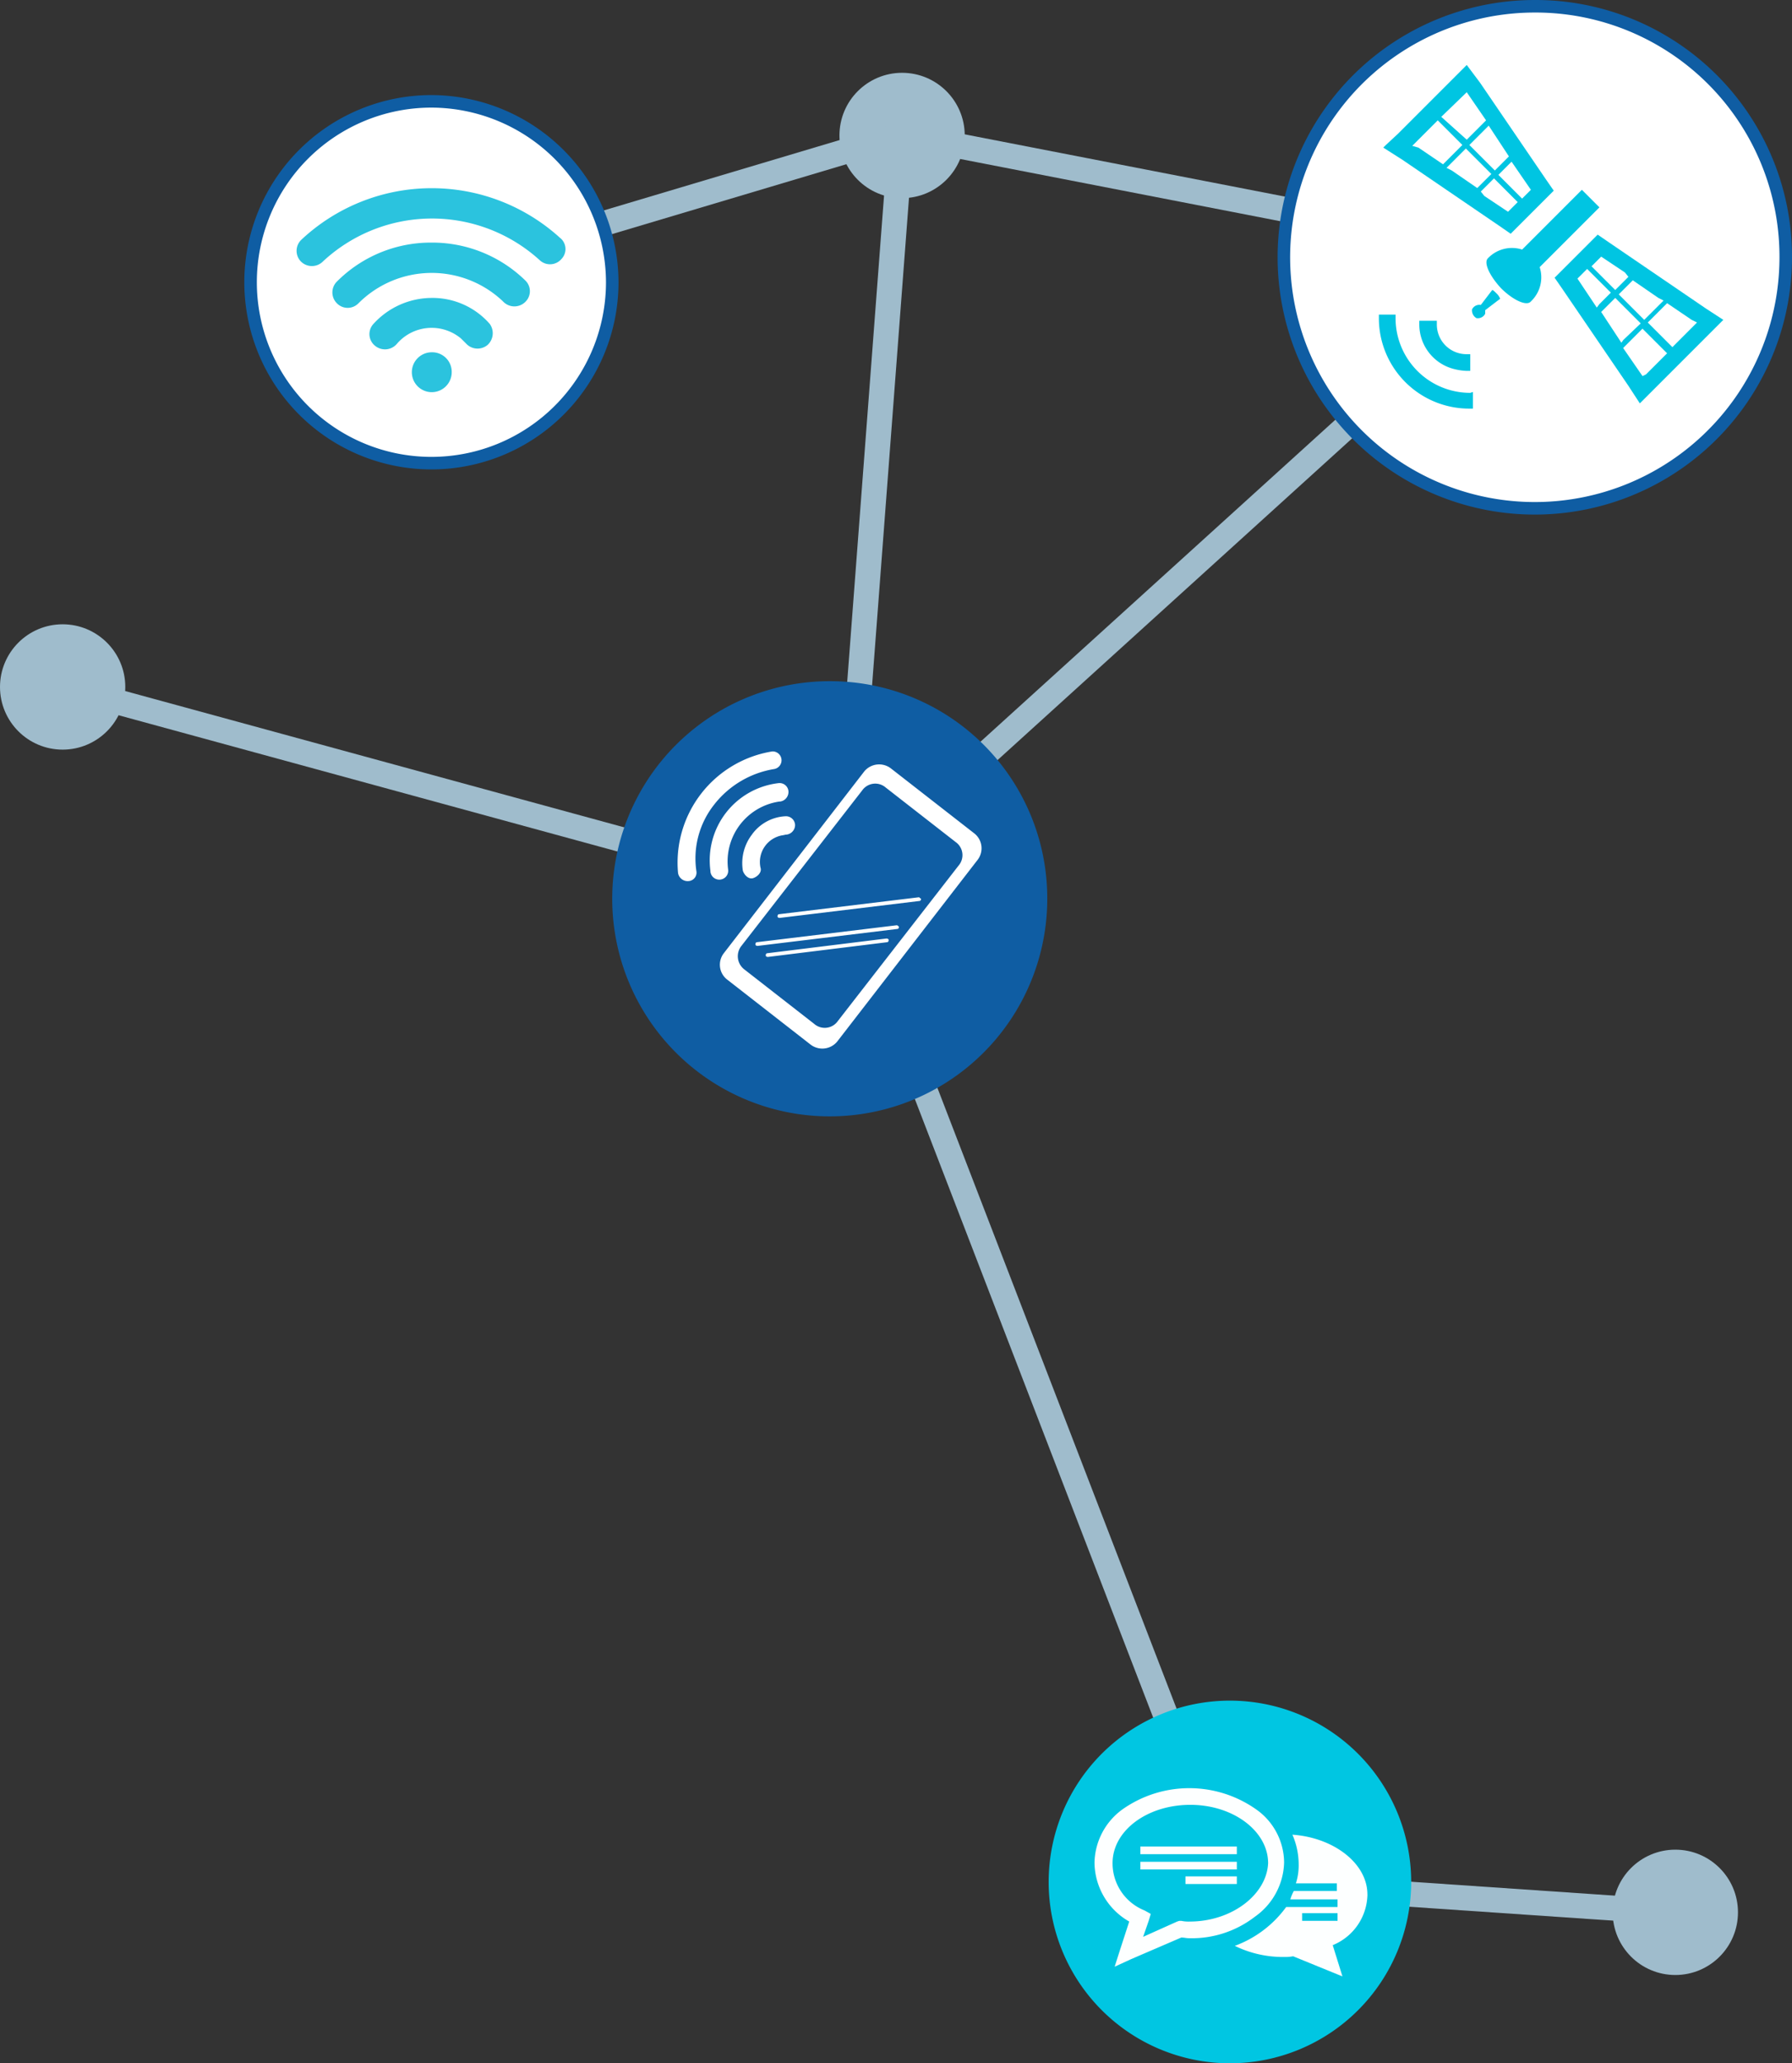
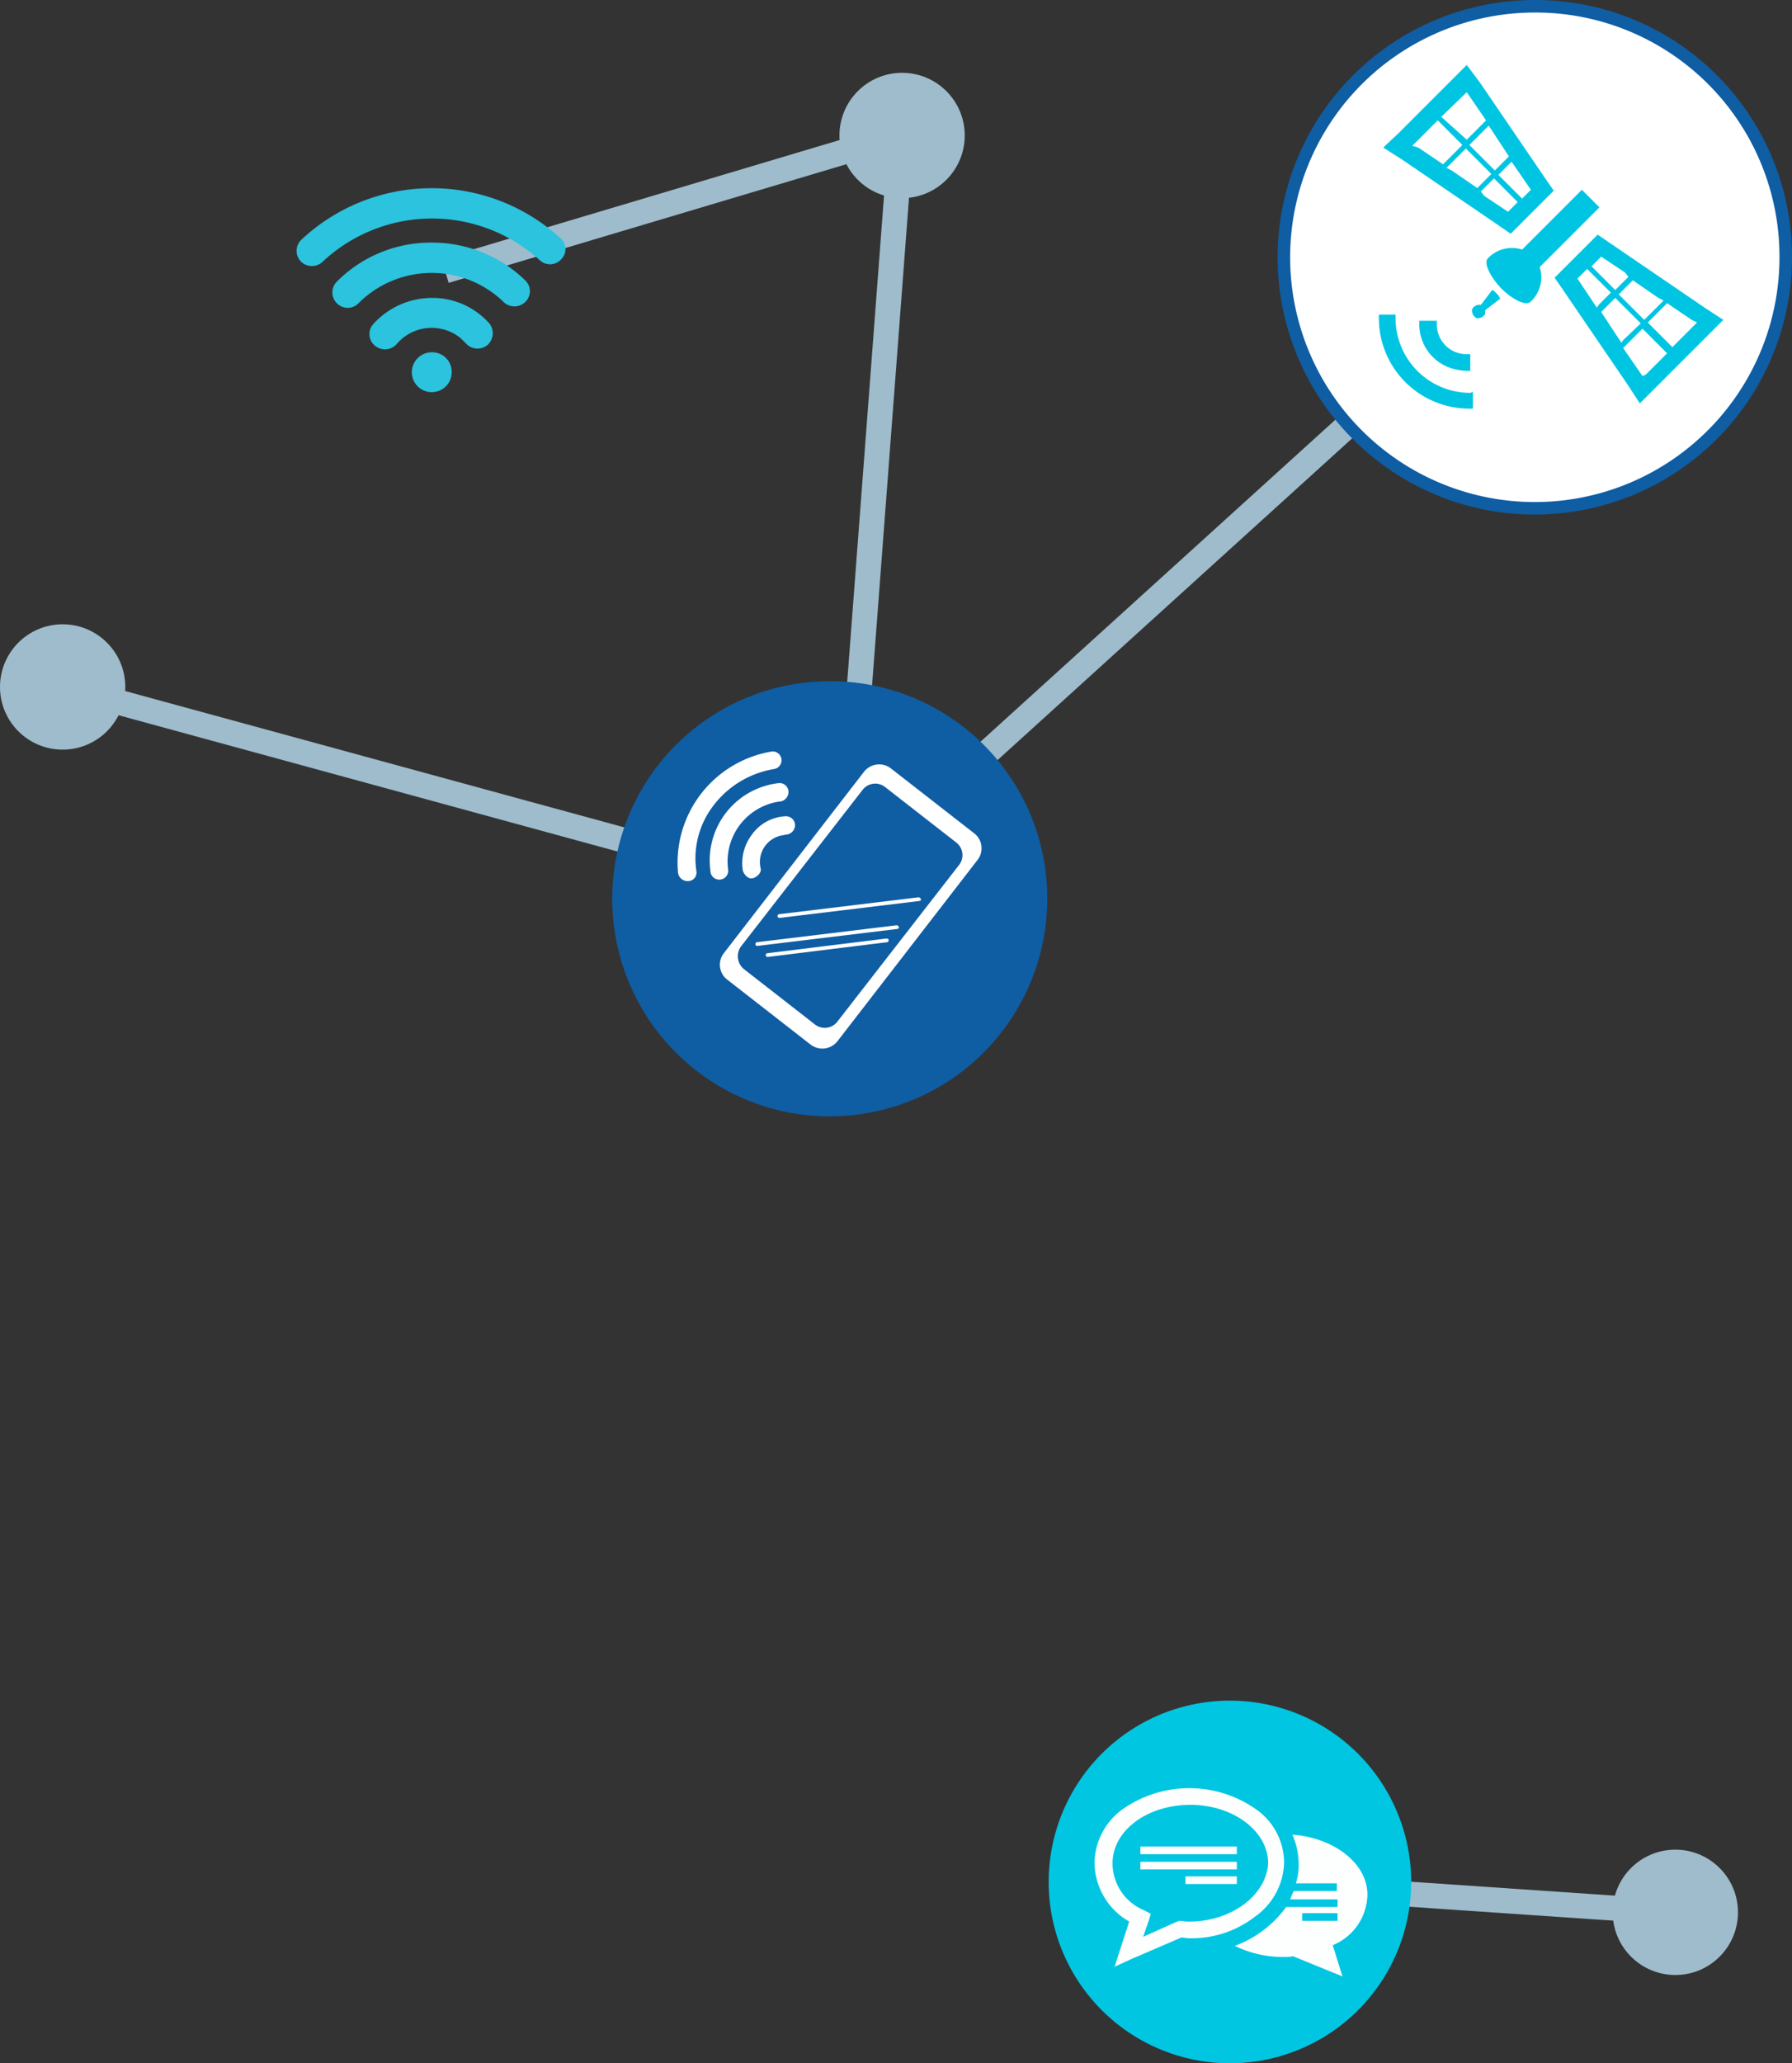
<svg xmlns="http://www.w3.org/2000/svg" width="143.028" height="164.619" viewBox="0 0 143.028 164.619">
  <rect x="0" y="0" width="143.028" height="164.619" fill="#333333" stroke="none" />
  <g id="ネットワーク的な" transform="translate(-188 -169.191)">
-     <path id="パス_6115" data-name="パス 6115" d="M202.166,583.735l-30.753-79.791" transform="translate(84 -264.392)" fill="none" stroke="#9fbccc" stroke-width="2" />
    <path id="パス_6109" data-name="パス 6109" d="M225.168,514.8l-53.754,48.754" transform="translate(84 -324)" fill="none" stroke="#9fbccc" stroke-width="2" />
    <path id="パス_6112" data-name="パス 6112" d="M232.46,580.221l-61.047-16.669" transform="translate(21.586 -339.552)" fill="none" stroke="#9fbccc" stroke-width="2" />
    <path id="パス_6116" data-name="パス 6116" d="M171.414,563.552l35.55,2.424" transform="translate(114.752 -244.209)" fill="none" stroke="#9fbccc" stroke-width="2" />
    <path id="パス_6110" data-name="パス 6110" d="M175.93,503.943l-4.516,59.608" transform="translate(84 -324)" fill="none" stroke="#9fbccc" stroke-width="2" />
-     <path id="パス_6111" data-name="パス 6111" d="M175.93,503.943l50.554,9.825" transform="translate(84 -324)" fill="none" stroke="#9fbccc" stroke-width="2" />
    <g id="グループ_2391" transform="translate(-1147.229 16.876)">
      <g id="グループ_2122" transform="translate(1437.701 152.815)">
        <path id="パス_2151-2" d="M639.956,271.328A20.028,20.028,0,1,1,619.928,251.3a19.97,19.97,0,0,1,20.028,20.028Z" transform="translate(-599.9 -251.3)" fill="#fff" stroke="#0f5da3" stroke-width="1" />
      </g>
      <g id="グループ_2125" transform="translate(1445.284 157.5)">
        <path id="パス_2196" d="M-41.042-11.419c-.14-.14-.281-.281-.351-.281h0l-.912,1.192a.657.657,0,0,0-.7.351.712.712,0,0,0,.351.7.657.657,0,0,0,.7-.351v-.281l.912-.7.281-.21h0A1.078,1.078,0,0,0-41.042-11.419Z" transform="translate(50.44 29.653)" fill="#00c5e2" />
        <path id="パス_2197" d="M-46.307-2.658a5.956,5.956,0,0,1-5.961-5.961h0V-8.9H-53.6v.281A7.213,7.213,0,0,0-46.377-1.4h.281V-2.729h0Z" transform="translate(53.6 28.817)" fill="#00c5e2" />
        <path id="パス_2198" d="M-49-8.2v.281a3.668,3.668,0,0,0,2.805,3.577,4.736,4.736,0,0,0,.982.14h.281V-5.535h-.281A2.365,2.365,0,0,1-47.6-7.919h0V-8.2H-49Z" transform="translate(52.226 28.608)" fill="#00c5e2" />
        <path id="パス_2199" d="M-32.342-21.7l-1.4-1.4-4.769,4.769a2.645,2.645,0,0,0-2.735.7c-.351.351.14,1.4,1.052,2.384.912.912,2.034,1.473,2.384,1.052a2.645,2.645,0,0,0,.7-2.735Z" transform="translate(49.944 33.058)" fill="#00c5e2" />
        <path id="パス_2200" d="M-51.557-29.726l7.714,5.26.912.631.842-.842,1.753-1.753.842-.842-.631-.912-5.26-7.714-.842-1.122-.21-.281h0l-1.192,1.192-4.278,4.278-.982.912-.21.21h0Zm.771-1.122,2.034-2.034,1.964,1.964-1.543,1.543-1.964-1.332Zm2.314-2.314,2.034-1.964,1.543,2.244-1.543,1.543-2.034-1.823Zm6.452,6.522-1.893-1.893h0l1.052-1.052,1.543,2.244Zm-2.174-2.244-2.034-2.034,1.543-1.543,1.613,2.455Zm-3.857-.21,1.543-1.543,2.034,2.034L-45.6-27.482l-2.034-1.4Zm2.735,1.893,1.052-1.052,1.893,1.893-.771.771-1.893-1.262Z" transform="translate(53.451 37.3)" fill="#00c5e2" />
        <path id="パス_2201" d="M-20.135-11.2h0l-1.4-.912-7.714-5.26L-30.164-18l-.842.842-1.753,1.753-.842.842.631.912,5.26,7.714.912,1.4,1.192-1.192,4.278-4.278.912-.912.281-.281Zm-2.1.21L-24.2-9.023h0l-1.964-1.964,1.543-1.543L-22.66-11.2Zm-4.348,4.278L-28.13-8.953l1.543-1.543,1.964,1.964-1.683,1.683ZM-28.27-9.374l-1.613-2.455,1.122-1.122,2.034,2.034-1.4,1.332Zm-1.964-2.805-1.543-2.314.771-.771,1.893,1.893-.912.912Zm5.33-.561L-26.447-11.2h0l-2.034-2.034h0l1.122-1.122,2.034,1.4Zm-2.805-1.893-1.052,1.052-1.893-1.893h0l.771-.771,1.893,1.262Z" transform="translate(47.626 31.535)" fill="#00c5e2" />
      </g>
    </g>
    <g id="グループ_2100" transform="translate(-348.934 -205.061)">
      <path id="パス_2203" d="M620.521,445.96A17.361,17.361,0,1,1,603.161,428.6h0A17.325,17.325,0,0,1,620.521,445.96Z" transform="translate(0 0)" fill="#0f5da3" />
      <path id="パス_2204" d="M612.317,452.165l-11.162,1.352c-.059,0-.118.059-.118.176,0,.059.059.118.176.118h0l11.162-1.352c.059,0,.117-.059.117-.176-.059-.059-.117-.118-.176-.118Zm-.822,1.058-9.517,1.175c-.059,0-.117.059-.117.176h0c0,.059.059.118.176.118l9.517-1.175c.059,0,.117-.059.117-.176,0-.059-.059-.118-.176-.118Zm2.585-3.291-11.162,1.352c-.059,0-.117.059-.117.176,0,.059.059.118.176.118l11.162-1.352c.059,0,.117-.059.117-.176-.117-.059-.117-.118-.176-.118Zm4.406-5.113-6.639-5.172a1.54,1.54,0,0,0-2.115.235h0L598.511,454.4a1.5,1.5,0,0,0,.294,2.116h0l6.638,5.172a1.54,1.54,0,0,0,2.115-.235h0l11.221-14.516A1.51,1.51,0,0,0,618.486,444.819Zm-1.234,2.586-9.635,12.4a1.276,1.276,0,0,1-1.88.235l-5.581-4.349a1.325,1.325,0,0,1-.235-1.881l9.635-12.4a1.276,1.276,0,0,1,1.88-.235h0l5.581,4.349a1.277,1.277,0,0,1,.235,1.881ZM600.8,444.878a3.753,3.753,0,0,0-.764,2.939c.117.353.47.705.822.588s.705-.47.587-.823a2.16,2.16,0,0,1,1.7-2.586,2.545,2.545,0,0,0,.294-.059.776.776,0,0,0,.764-.764.729.729,0,0,0-.764-.705h0a3.51,3.51,0,0,0-2.644,1.41Zm-3-2.41a7.639,7.639,0,0,1,4.7-2.762.708.708,0,0,0-.118-1.41h0a8.989,8.989,0,0,0-7.52,9.7.775.775,0,0,0,.823.646.679.679,0,0,0,.646-.764,6.911,6.911,0,0,1,1.469-5.407Zm1.057,5.231a4.827,4.827,0,0,1,4.112-5.407h.059a.776.776,0,0,0,.646-.823.71.71,0,0,0-.764-.646h0a6.2,6.2,0,0,0-5.464,6.994v.059a.711.711,0,1,0,1.41-.176Z" transform="translate(-3.81 -4.091)" fill="#fff" />
    </g>
    <circle id="楕円形_204" data-name="楕円形 204" cx="5" cy="5" r="5" transform="translate(255 175)" fill="#9fbccc" />
    <circle id="楕円形_205" data-name="楕円形 205" cx="5" cy="5" r="5" transform="translate(188 219)" fill="#9fbccc" />
    <circle id="楕円形_206" data-name="楕円形 206" cx="5" cy="5" r="5" transform="translate(316.716 316.767)" fill="#9fbccc" />
    <path id="パス_6114" data-name="パス 6114" d="M207.82,503.943,171.414,514.8" transform="translate(52.11 -324)" fill="none" stroke="#9fbccc" stroke-width="2" />
    <g id="グループ_4732" data-name="グループ 4732" transform="translate(-1304.3 -260.523)">
-       <path id="パス_2149" d="M1541.166,452.233a14.433,14.433,0,1,1-14.433-14.433h0a14.47,14.47,0,0,1,14.433,14.433Z" transform="translate(0 0)" fill="#fff" stroke="#0f5da3" stroke-width="1" />
      <path id="パス_2183" d="M1532.294,467.779a1.591,1.591,0,1,0,1.62,1.591,1.561,1.561,0,0,0-1.62-1.591Zm0-4.336a6.3,6.3,0,0,0-4.658,2.108,1.192,1.192,0,0,0,.162,1.711,1.244,1.244,0,0,0,1.742-.159,3.656,3.656,0,0,1,5.1-.438l.405.4a1.242,1.242,0,0,0,1.741.119,1.267,1.267,0,0,0,.162-1.671A6.057,6.057,0,0,0,1532.294,463.443Zm0-4.415a10.567,10.567,0,0,0-7.534,3.1,1.222,1.222,0,0,0-.04,1.711,1.2,1.2,0,0,0,1.742.04l.041-.04a8.261,8.261,0,0,1,11.463-.159l.081.08a1.238,1.238,0,0,0,1.741,0,1.185,1.185,0,0,0,0-1.711A10.635,10.635,0,0,0,1532.294,459.028Zm10.288-.358a15.216,15.216,0,0,0-20.657.119,1.224,1.224,0,0,0-.081,1.711,1.24,1.24,0,0,0,1.742.08l.041-.04a12.777,12.777,0,0,1,17.3-.119,1.2,1.2,0,0,0,1.742-.08,1.141,1.141,0,0,0-.081-1.671Z" transform="translate(-5.561 -9.958)" fill="#2bc3de" />
    </g>
    <g id="グループ_4733" data-name="グループ 4733" transform="translate(-1294.8 -79.024)">
      <path id="パス_2148" d="M1595.433,398.367a14.467,14.467,0,1,1-14.467-14.467h0A14.477,14.477,0,0,1,1595.433,398.367Z" fill="#00c6e2" />
      <path id="パス_2177" d="M1588.232,402.431a5.22,5.22,0,0,0-2.273-4.268,9.257,9.257,0,0,0-10.587,0,5.372,5.372,0,0,0-2.272,4.268,5.47,5.47,0,0,0,2.771,4.711l-.721,2.217-.443,1.386,1.33-.61,3.991-1.718c.222,0,.388.055.61.055a8.232,8.232,0,0,0,5.266-1.718A5.455,5.455,0,0,0,1588.232,402.431Zm-7.538,4.711a2.7,2.7,0,0,1-.665-.055h-.166l-.166.055-2.716,1.219.443-1.275.166-.554-.5-.277a4.055,4.055,0,0,1-2.55-3.769c0-2.605,2.771-4.656,6.208-4.656s6.208,2.106,6.208,4.656c-.111,2.494-2.882,4.656-6.263,4.656Zm-3.935-5.376h7.7v-.61h-7.7Zm0,1.219h7.7v-.61h-7.7Zm3.6,1.164h4.1v-.61h-4.1Zm14.522.831c0-2.494-2.716-4.545-5.986-4.767a5.931,5.931,0,0,1,.5,2.383,4.669,4.669,0,0,1-.222,1.5h3.27v.61h-3.437a3.39,3.39,0,0,0-.277.665h3.769v.61h-4.1a8.837,8.837,0,0,1-4.1,3.1,8.711,8.711,0,0,0,3.935.887,3.408,3.408,0,0,0,.721-.055l3.935,1.607-.776-2.494a4.444,4.444,0,0,0,2.771-4.046Zm-2.383,2.106h-2.827v-.61h2.827Z" transform="translate(-2.942 -5.616)" fill="#fff" opacity="0.99" />
    </g>
  </g>
</svg>